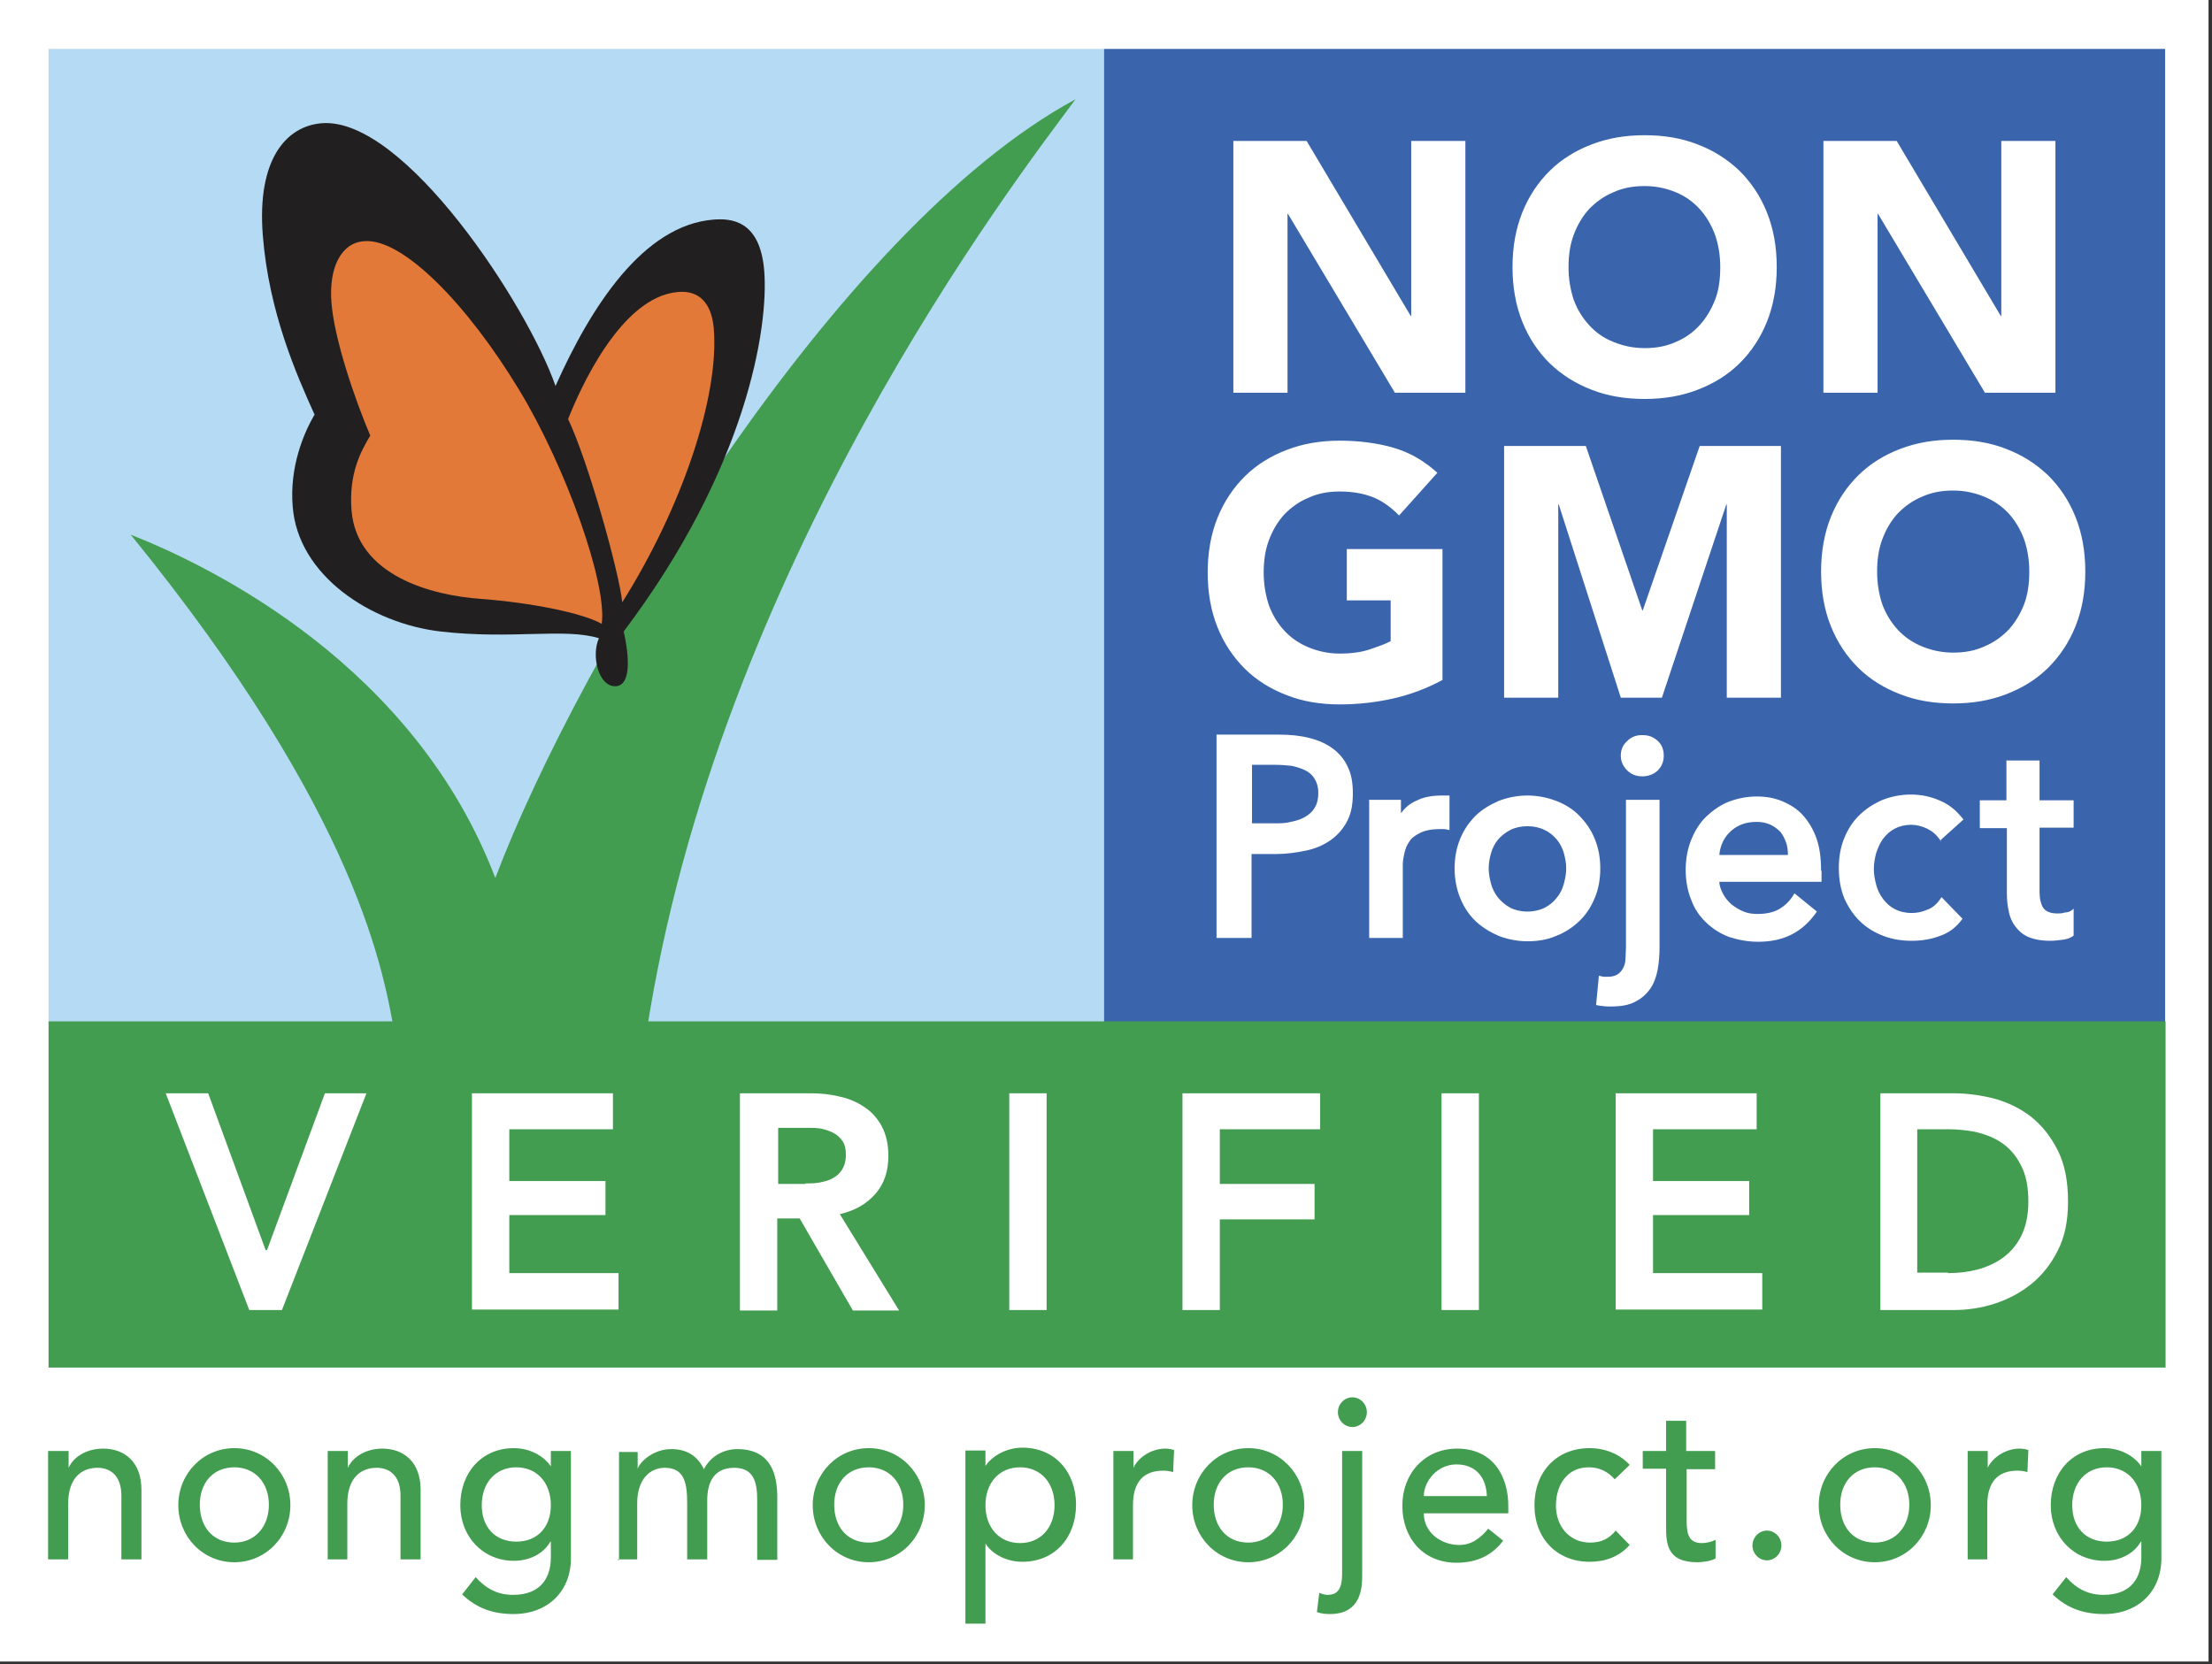
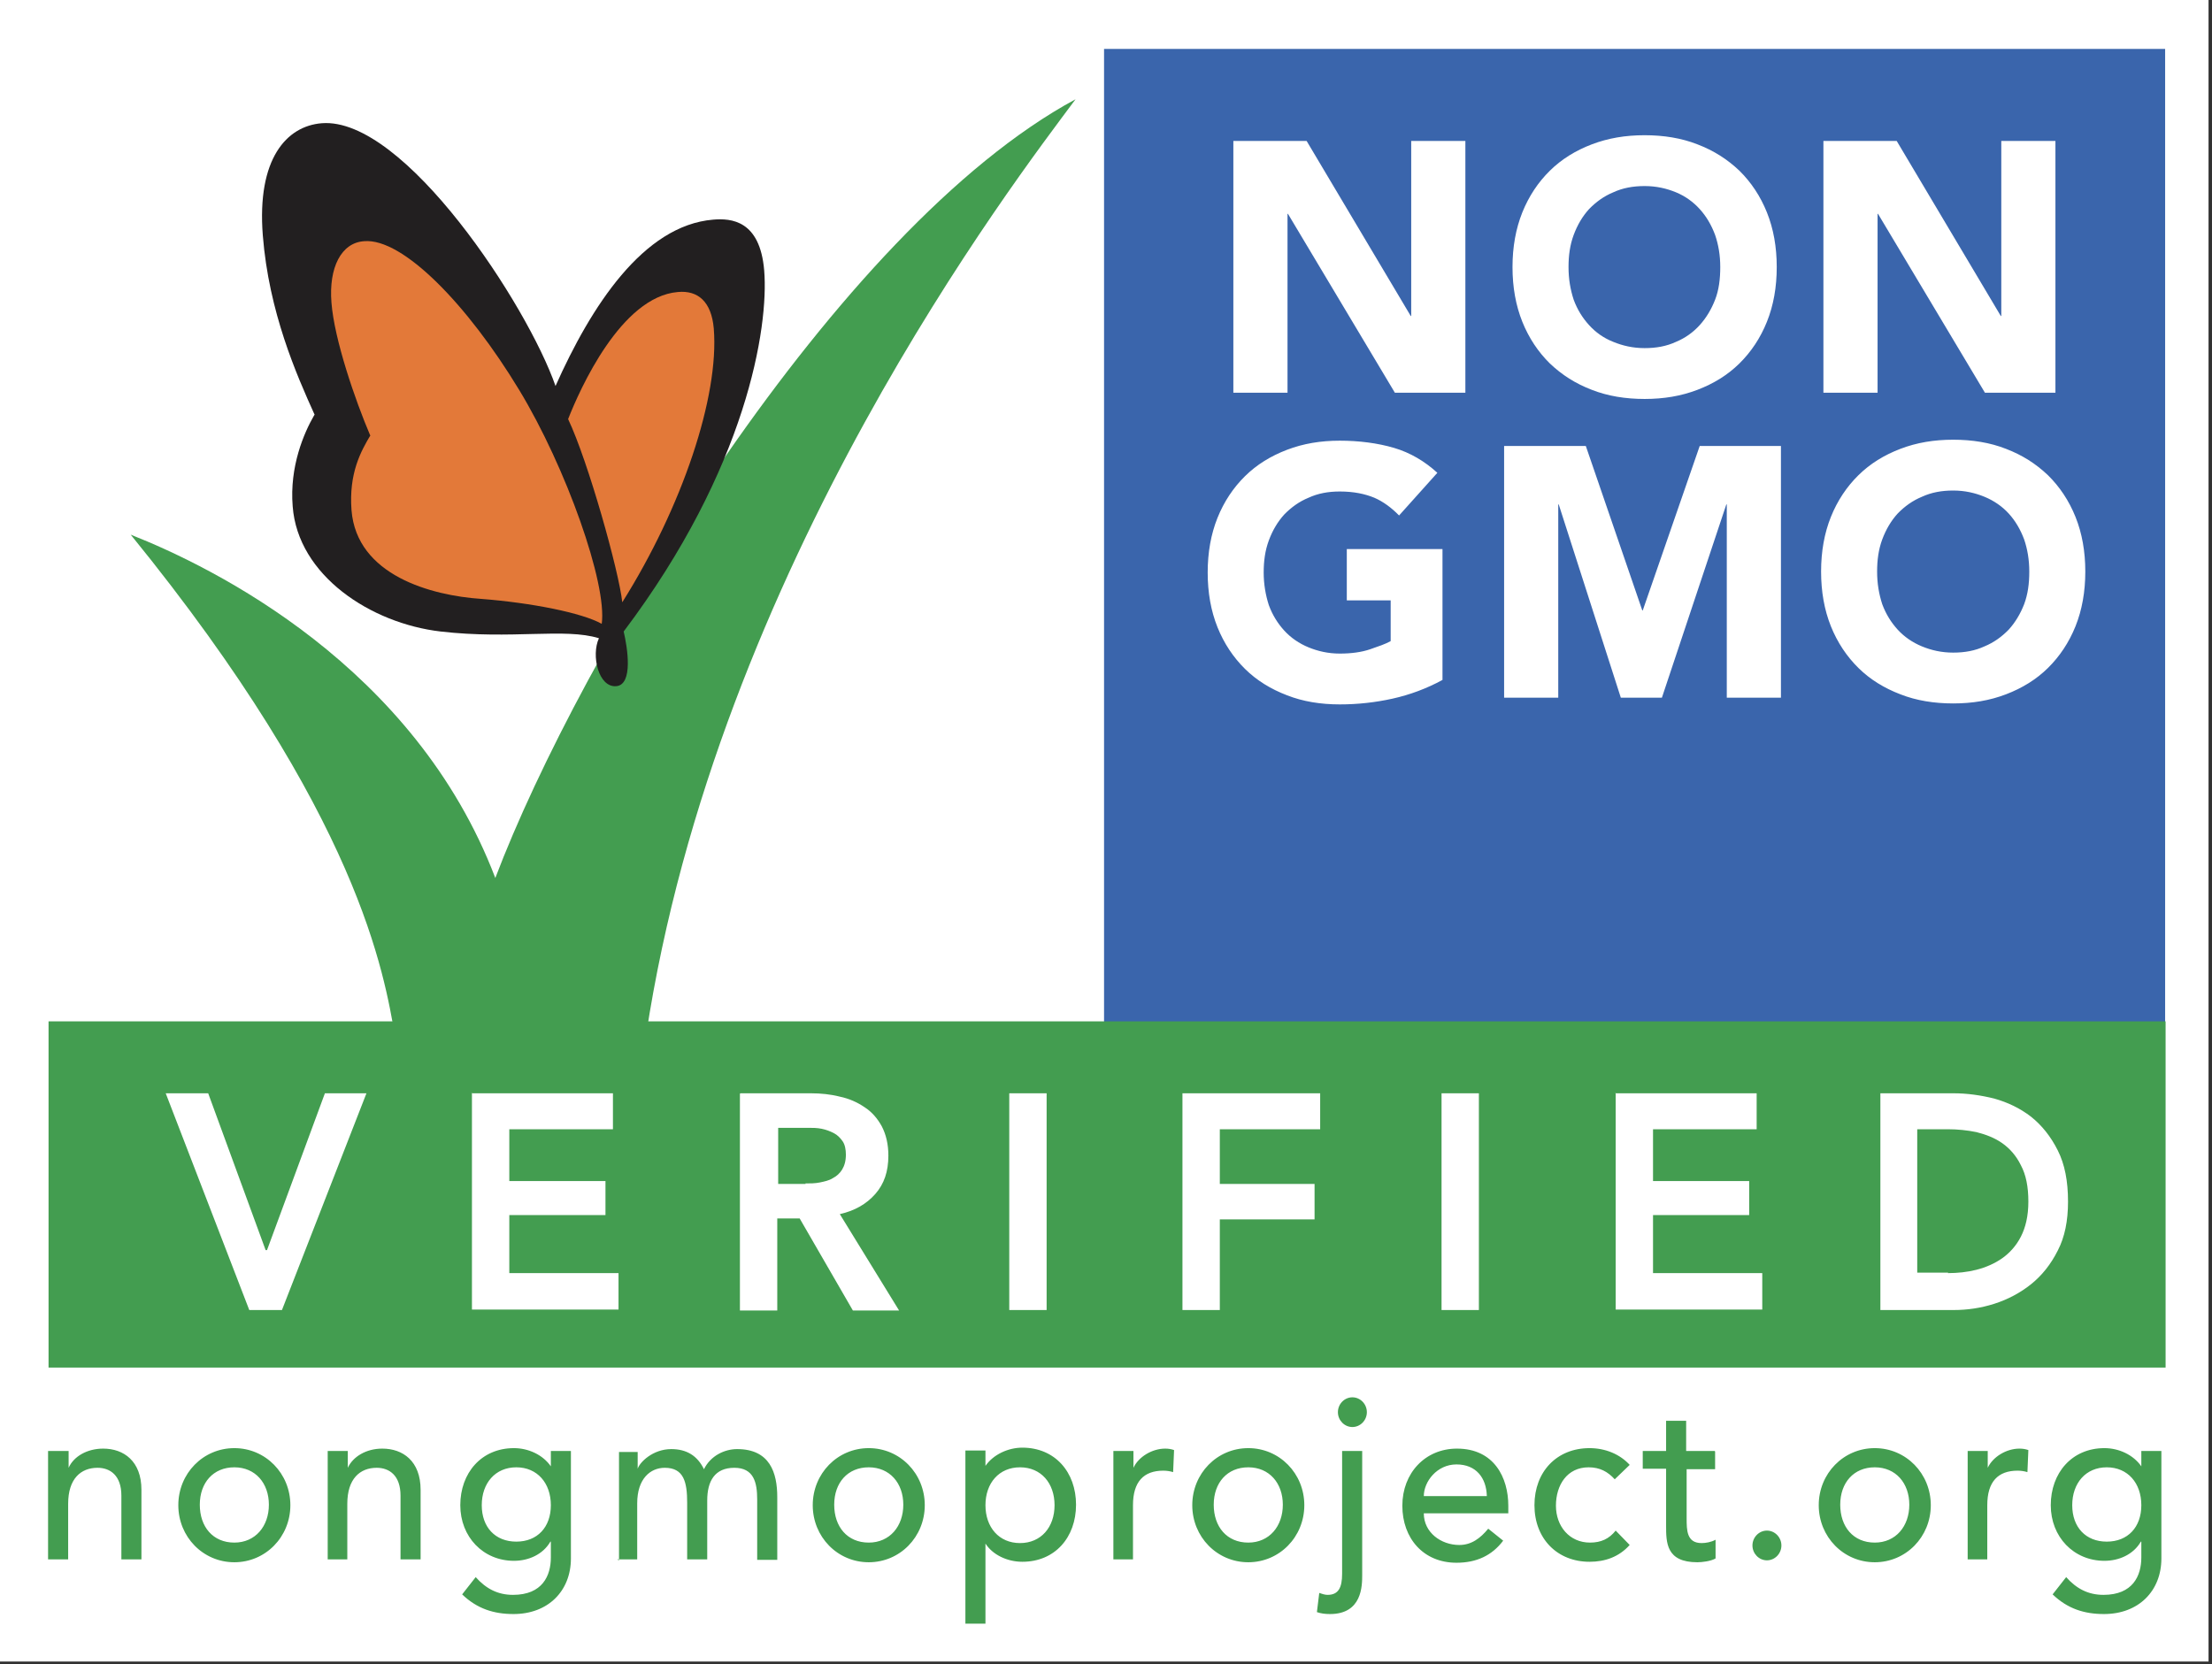
<svg xmlns="http://www.w3.org/2000/svg" fill="none" viewBox="0 0 101 76" height="76" width="101">
  <rect x="0" y="0" width="101" height="76" fill="#333333" stroke="none" />
  <g clip-path="url(#clip0_431_6367)">
    <g clip-path="url(#clip1_431_6367)">
      <path fill="white" d="M100.842 0H0V75.879H100.842V0Z" />
      <path fill="#439D50" d="M2.217 66.265H3.133V67.032C3.368 66.506 3.986 66.156 4.711 66.156C5.648 66.156 6.458 66.725 6.458 68.039V71.214H5.542V68.302C5.542 67.382 5.03 67.032 4.455 67.032C3.687 67.032 3.112 67.535 3.112 68.674V71.214H2.195V66.265H2.217ZM10.7 66.134C9.272 66.134 8.142 67.294 8.142 68.74C8.142 70.185 9.272 71.346 10.7 71.346C12.128 71.346 13.258 70.185 13.258 68.74C13.258 67.294 12.128 66.134 10.7 66.134ZM10.7 70.448C9.72 70.448 9.123 69.725 9.123 68.718C9.123 67.711 9.741 67.01 10.7 67.01C11.659 67.01 12.277 67.733 12.277 68.718C12.277 69.703 11.659 70.448 10.7 70.448ZM14.942 71.214H15.858V68.674C15.858 67.535 16.434 67.032 17.201 67.032C17.777 67.032 18.288 67.382 18.288 68.302V71.214H19.205V68.039C19.205 66.725 18.395 66.156 17.457 66.156C16.711 66.156 16.114 66.528 15.88 67.032V66.265H14.963V71.214H14.942ZM26.068 66.265H25.152V66.966C24.79 66.441 24.129 66.134 23.468 66.134C21.976 66.134 21.017 67.273 21.017 68.74C21.017 70.185 22.061 71.28 23.468 71.28C24.129 71.28 24.79 70.995 25.131 70.404H25.152V71.127C25.152 71.959 24.768 72.835 23.425 72.835C22.722 72.835 22.189 72.55 21.72 72.025L21.102 72.813C21.784 73.47 22.551 73.711 23.447 73.711C25.024 73.711 26.068 72.66 26.068 71.171V66.265ZM21.997 68.74C21.997 67.733 22.615 67.01 23.575 67.01C24.534 67.01 25.152 67.733 25.152 68.74C25.152 69.747 24.534 70.404 23.575 70.404C22.615 70.404 21.997 69.747 21.997 68.74ZM28.179 71.214H29.095V68.652C29.095 67.535 29.692 67.032 30.353 67.032C31.227 67.032 31.376 67.689 31.376 68.63V71.214H32.292V68.521C32.292 67.645 32.633 67.032 33.529 67.032C34.424 67.032 34.573 67.711 34.573 68.477V71.236H35.49V68.368C35.49 67.251 35.149 66.178 33.657 66.178C33.081 66.178 32.442 66.484 32.143 67.097C31.845 66.484 31.355 66.178 30.651 66.178C29.799 66.178 29.202 66.791 29.116 67.076V66.309H28.264V71.258L28.179 71.214ZM39.667 66.134C38.239 66.134 37.11 67.294 37.11 68.74C37.11 70.185 38.239 71.346 39.667 71.346C41.096 71.346 42.225 70.185 42.225 68.74C42.225 67.294 41.096 66.134 39.667 66.134ZM39.667 70.448C38.687 70.448 38.09 69.725 38.09 68.718C38.09 67.711 38.708 67.01 39.667 67.01C40.627 67.01 41.245 67.733 41.245 68.718C41.245 69.703 40.627 70.448 39.667 70.448ZM44.08 74.149H44.996V70.492C45.316 70.995 45.977 71.324 46.68 71.324C48.172 71.324 49.132 70.207 49.132 68.718C49.132 67.229 48.172 66.112 46.68 66.112C46.041 66.112 45.359 66.419 44.996 66.944V66.243H44.08V74.127V74.149ZM44.996 68.74C44.996 67.733 45.614 67.01 46.574 67.01C47.533 67.01 48.151 67.733 48.151 68.74C48.151 69.747 47.533 70.47 46.574 70.47C45.614 70.47 44.996 69.747 44.996 68.74ZM50.815 71.214H51.732V68.74C51.732 67.667 52.222 67.163 53.117 67.163C53.267 67.163 53.416 67.185 53.565 67.229L53.608 66.222C53.48 66.178 53.352 66.156 53.203 66.156C52.606 66.156 51.988 66.528 51.753 67.032V66.265H50.837V71.214H50.815ZM56.997 66.134C55.569 66.134 54.439 67.294 54.439 68.74C54.439 70.185 55.569 71.346 56.997 71.346C58.425 71.346 59.555 70.185 59.555 68.74C59.555 67.294 58.425 66.134 56.997 66.134ZM56.997 70.448C56.016 70.448 55.419 69.725 55.419 68.718C55.419 67.711 56.038 67.01 56.997 67.01C57.956 67.01 58.574 67.733 58.574 68.718C58.574 69.703 57.956 70.448 56.997 70.448ZM61.281 66.265V71.871C61.281 72.506 61.111 72.835 60.62 72.835C60.492 72.835 60.365 72.791 60.237 72.747L60.13 73.623C60.322 73.689 60.514 73.711 60.727 73.711C62.198 73.711 62.198 72.419 62.198 71.915V66.265H61.281ZM61.75 63.813C61.388 63.813 61.089 64.119 61.089 64.492C61.089 64.864 61.388 65.17 61.75 65.17C62.112 65.17 62.411 64.864 62.411 64.492C62.411 64.119 62.112 63.813 61.75 63.813ZM68.869 69.09V68.762C68.869 67.492 68.23 66.156 66.525 66.156C65.075 66.156 64.031 67.273 64.031 68.762C64.031 70.251 64.99 71.368 66.503 71.368C67.42 71.368 68.123 71.039 68.635 70.36L67.953 69.813C67.591 70.251 67.186 70.557 66.631 70.557C65.8 70.557 65.011 69.988 65.011 69.112H68.869V69.09ZM65.011 68.324C65.011 67.667 65.608 66.878 66.503 66.878C67.399 66.878 67.868 67.492 67.889 68.324H65.011ZM74.433 66.922C73.964 66.397 73.282 66.134 72.578 66.134C71.086 66.134 70.063 67.207 70.063 68.74C70.063 70.273 71.108 71.324 72.578 71.324C73.282 71.324 73.921 71.105 74.411 70.557L73.772 69.9C73.474 70.273 73.111 70.448 72.6 70.448C71.662 70.448 71.044 69.703 71.044 68.762C71.044 67.82 71.555 67.01 72.536 67.01C73.047 67.01 73.41 67.207 73.729 67.557L74.411 66.9L74.433 66.922ZM78.291 66.265H76.99V64.886H76.074V66.265H75.008V67.076H76.074V69.66C76.074 70.448 76.074 71.346 77.502 71.346C77.694 71.346 78.12 71.302 78.333 71.171V70.317C78.141 70.426 77.886 70.47 77.694 70.47C77.012 70.47 77.012 69.879 77.012 69.331V67.097H78.312V66.287L78.291 66.265ZM80.017 70.579C80.017 70.952 80.316 71.258 80.678 71.258C81.04 71.258 81.339 70.952 81.339 70.579C81.339 70.207 81.04 69.9 80.678 69.9C80.316 69.9 80.017 70.207 80.017 70.579ZM85.602 66.134C84.174 66.134 83.044 67.294 83.044 68.74C83.044 70.185 84.174 71.346 85.602 71.346C87.03 71.346 88.16 70.185 88.16 68.74C88.16 67.294 87.03 66.134 85.602 66.134ZM85.602 70.448C84.621 70.448 84.025 69.725 84.025 68.718C84.025 67.711 84.643 67.01 85.602 67.01C86.561 67.01 87.179 67.733 87.179 68.718C87.179 69.703 86.561 70.448 85.602 70.448ZM89.822 71.214H90.739V68.74C90.739 67.667 91.229 67.163 92.124 67.163C92.273 67.163 92.423 67.185 92.572 67.229L92.615 66.222C92.487 66.178 92.359 66.156 92.21 66.156C91.613 66.156 90.995 66.528 90.76 67.032V66.265H89.844V71.214H89.822ZM98.689 66.265H97.773V66.966C97.41 66.441 96.75 66.134 96.089 66.134C94.597 66.134 93.638 67.273 93.638 68.74C93.638 70.185 94.682 71.28 96.089 71.28C96.75 71.28 97.41 70.995 97.752 70.404H97.773V71.127C97.773 71.959 97.389 72.835 96.046 72.835C95.343 72.835 94.81 72.55 94.341 72.025L93.723 72.813C94.405 73.47 95.172 73.711 96.068 73.711C97.645 73.711 98.689 72.66 98.689 71.171V66.265ZM94.618 68.74C94.618 67.733 95.236 67.01 96.195 67.01C97.155 67.01 97.773 67.733 97.773 68.74C97.773 69.747 97.155 70.404 96.195 70.404C95.236 70.404 94.618 69.747 94.618 68.74Z" />
-       <path fill="#B5DAF3" d="M50.411 2.234H2.217V46.666H50.411V2.234Z" />
      <path fill="#3A65AC" d="M98.86 2.234H50.411V46.666H98.86V2.234Z" />
      <path fill="#439D50" d="M18.033 47.301C17.542 44.542 16.455 37.315 5.968 24.417C9.741 25.906 18.928 30.417 22.616 40.096C26.452 29.979 38.154 10.446 49.11 4.533C46.361 8.234 32.74 25.906 29.5 47.279H18.033V47.301Z" />
      <path fill="#439D50" d="M98.881 46.644H2.217V62.455H98.881V46.644Z" />
      <path fill="#221F20" d="M14.366 18.942C13.535 17.103 12.277 14.256 12 10.752C11.723 7.248 13.087 5.759 14.686 5.628C18.459 5.321 24.086 13.949 25.365 17.628C26.985 13.993 29.372 10.292 32.569 10.03C33.38 9.964 34.701 10.052 34.893 12.351C35.106 14.935 34.104 21.373 28.477 28.84C28.648 29.563 28.925 31.271 28.136 31.337C27.326 31.403 26.985 29.935 27.347 29.147C25.791 28.665 23.361 29.213 20.121 28.84C16.924 28.468 13.599 26.278 13.364 23.125C13.215 21.307 13.876 19.774 14.345 18.964L14.366 18.942Z" />
      <path fill="#E37939" d="M16.903 19.884C16.221 18.285 15.262 15.504 15.134 13.818C15.006 12.22 15.582 11.081 16.626 11.015C18.395 10.862 21.358 13.928 23.703 17.804C25.855 21.351 27.731 26.673 27.475 28.49C26.58 27.986 24.257 27.527 21.976 27.351C19.695 27.198 16.285 26.278 16.05 23.3C15.922 21.614 16.477 20.607 16.924 19.862L16.903 19.884Z" />
      <path fill="#E37939" d="M28.413 27.505C28.264 26.103 26.857 21.067 25.94 19.139C26.473 17.782 28.349 13.555 30.95 13.336C31.866 13.249 32.484 13.774 32.591 15.001C32.847 18.11 31.141 23.169 28.413 27.505Z" />
      <path fill="white" d="M56.315 6.438H59.661L64.415 14.431H64.436V6.438H66.909V17.935H63.69L58.809 9.767H58.788V17.935H56.315V6.438ZM69.061 12.197C69.061 11.278 69.211 10.446 69.509 9.701C69.808 8.957 70.234 8.321 70.767 7.796C71.3 7.27 71.939 6.876 72.685 6.591C73.431 6.307 74.22 6.175 75.094 6.175C75.968 6.175 76.778 6.307 77.502 6.591C78.248 6.876 78.867 7.27 79.421 7.796C79.954 8.321 80.38 8.957 80.678 9.701C80.977 10.446 81.126 11.278 81.126 12.197C81.126 13.117 80.977 13.949 80.678 14.694C80.38 15.438 79.954 16.074 79.421 16.599C78.888 17.125 78.248 17.519 77.502 17.804C76.756 18.088 75.968 18.22 75.094 18.22C74.22 18.22 73.41 18.088 72.685 17.804C71.939 17.519 71.321 17.125 70.767 16.599C70.234 16.074 69.808 15.438 69.509 14.694C69.211 13.949 69.061 13.117 69.061 12.197ZM71.619 12.197C71.619 12.745 71.704 13.227 71.854 13.687C72.024 14.146 72.259 14.519 72.557 14.847C72.856 15.176 73.218 15.438 73.666 15.614C74.092 15.789 74.561 15.898 75.094 15.898C75.627 15.898 76.096 15.811 76.522 15.614C76.948 15.438 77.311 15.176 77.609 14.847C77.907 14.519 78.142 14.125 78.312 13.687C78.483 13.249 78.547 12.745 78.547 12.197C78.547 11.65 78.462 11.168 78.312 10.73C78.142 10.271 77.907 9.876 77.609 9.548C77.311 9.219 76.948 8.957 76.522 8.781C76.096 8.606 75.627 8.497 75.094 8.497C74.561 8.497 74.092 8.584 73.666 8.781C73.239 8.957 72.877 9.219 72.557 9.548C72.259 9.876 72.024 10.271 71.854 10.73C71.683 11.19 71.619 11.672 71.619 12.197ZM83.257 6.438H86.604L91.357 14.431H91.379V6.438H93.851V17.935H90.632L85.751 9.767H85.73V17.935H83.257V6.438Z" />
      <path fill="white" d="M65.864 31.052C65.139 31.446 64.372 31.731 63.583 31.906C62.795 32.081 61.985 32.169 61.175 32.169C60.301 32.169 59.491 32.038 58.766 31.753C58.02 31.468 57.381 31.074 56.848 30.549C56.315 30.023 55.889 29.388 55.59 28.643C55.292 27.899 55.143 27.067 55.143 26.147C55.143 25.227 55.292 24.395 55.59 23.651C55.889 22.906 56.315 22.271 56.848 21.745C57.381 21.22 58.02 20.826 58.766 20.541C59.512 20.256 60.301 20.125 61.175 20.125C62.049 20.125 62.901 20.234 63.647 20.453C64.393 20.672 65.054 21.067 65.63 21.592L63.882 23.541C63.541 23.191 63.157 22.906 62.752 22.731C62.326 22.556 61.814 22.446 61.175 22.446C60.642 22.446 60.173 22.534 59.747 22.731C59.32 22.906 58.958 23.169 58.638 23.497C58.34 23.826 58.105 24.22 57.935 24.68C57.764 25.14 57.7 25.621 57.7 26.147C57.7 26.672 57.786 27.176 57.935 27.636C58.105 28.096 58.34 28.468 58.638 28.797C58.937 29.125 59.32 29.388 59.747 29.563C60.173 29.738 60.642 29.848 61.175 29.848C61.708 29.848 62.177 29.782 62.56 29.651C62.944 29.519 63.264 29.41 63.498 29.279V27.417H61.495V25.074H65.864V31.074V31.052ZM68.678 20.366H72.408L74.987 27.877H75.008L77.609 20.366H81.318V31.863H78.845V23.037H78.824L75.882 31.863H74.007L71.172 23.037H71.15V31.863H68.678V20.366ZM83.151 26.103C83.151 25.183 83.3 24.351 83.598 23.607C83.897 22.862 84.323 22.227 84.856 21.702C85.389 21.176 86.028 20.782 86.774 20.497C87.52 20.212 88.309 20.081 89.183 20.081C90.057 20.081 90.867 20.212 91.592 20.497C92.338 20.782 92.956 21.176 93.51 21.702C94.043 22.227 94.469 22.862 94.768 23.607C95.066 24.351 95.215 25.183 95.215 26.103C95.215 27.023 95.066 27.855 94.768 28.6C94.469 29.344 94.043 29.979 93.51 30.505C92.977 31.03 92.338 31.424 91.592 31.709C90.846 31.994 90.057 32.125 89.183 32.125C88.309 32.125 87.499 31.994 86.774 31.709C86.028 31.424 85.389 31.03 84.856 30.505C84.323 29.979 83.897 29.344 83.598 28.6C83.3 27.855 83.151 27.023 83.151 26.103ZM85.709 26.103C85.709 26.651 85.794 27.132 85.943 27.592C86.114 28.052 86.348 28.424 86.647 28.753C86.945 29.081 87.329 29.344 87.755 29.519C88.181 29.695 88.65 29.804 89.183 29.804C89.716 29.804 90.185 29.716 90.611 29.519C91.037 29.344 91.4 29.081 91.719 28.753C92.018 28.424 92.252 28.03 92.423 27.592C92.594 27.132 92.657 26.651 92.657 26.103C92.657 25.556 92.572 25.074 92.423 24.636C92.252 24.176 92.018 23.782 91.719 23.453C91.421 23.125 91.037 22.862 90.611 22.687C90.185 22.512 89.716 22.402 89.183 22.402C88.65 22.402 88.181 22.49 87.755 22.687C87.329 22.862 86.966 23.125 86.647 23.453C86.348 23.782 86.114 24.176 85.943 24.636C85.773 25.096 85.709 25.578 85.709 26.103Z" />
-       <path fill="white" d="M55.547 33.549H58.382C58.894 33.549 59.363 33.593 59.789 33.702C60.215 33.812 60.556 33.965 60.855 34.184C61.153 34.403 61.388 34.687 61.537 35.016C61.708 35.366 61.771 35.761 61.771 36.242C61.771 36.768 61.686 37.184 61.494 37.534C61.303 37.885 61.047 38.169 60.727 38.388C60.407 38.607 60.045 38.761 59.619 38.848C59.192 38.936 58.745 39.002 58.276 39.002H57.146V42.834H55.547V33.549ZM58.191 37.6C58.446 37.6 58.702 37.6 58.937 37.534C59.171 37.49 59.384 37.425 59.576 37.315C59.768 37.206 59.917 37.074 60.024 36.899C60.13 36.724 60.194 36.505 60.194 36.22C60.194 35.936 60.13 35.739 60.024 35.563C59.917 35.388 59.768 35.257 59.576 35.169C59.384 35.082 59.192 35.016 58.958 34.972C58.723 34.95 58.489 34.928 58.233 34.928H57.167V37.6H58.191ZM62.496 36.527H63.967V37.118H63.988C64.159 36.877 64.393 36.68 64.713 36.549C65.011 36.395 65.416 36.33 65.821 36.33C65.885 36.33 65.949 36.33 66.013 36.33C66.077 36.33 66.141 36.33 66.184 36.33V37.907C66.184 37.907 65.992 37.863 65.928 37.863C65.864 37.863 65.779 37.863 65.715 37.863C65.374 37.863 65.054 37.928 64.841 38.038C64.628 38.147 64.457 38.257 64.351 38.432C64.223 38.607 64.159 38.804 64.116 39.002C64.073 39.199 64.052 39.352 64.052 39.461V42.834H62.517V36.549L62.496 36.527ZM66.418 39.658C66.418 39.155 66.503 38.717 66.674 38.301C66.844 37.885 67.079 37.556 67.377 37.25C67.676 36.965 68.038 36.746 68.443 36.571C68.848 36.417 69.296 36.33 69.743 36.33C70.191 36.33 70.639 36.417 71.044 36.571C71.448 36.724 71.811 36.943 72.109 37.25C72.408 37.556 72.642 37.885 72.813 38.301C72.983 38.717 73.069 39.155 73.069 39.658C73.069 40.162 72.983 40.622 72.813 41.016C72.642 41.432 72.408 41.783 72.109 42.067C71.811 42.352 71.448 42.593 71.044 42.746C70.639 42.921 70.191 42.987 69.743 42.987C69.296 42.987 68.848 42.899 68.443 42.746C68.038 42.571 67.676 42.352 67.377 42.067C67.079 41.783 66.844 41.432 66.674 41.016C66.503 40.6 66.418 40.14 66.418 39.658ZM67.974 39.658C67.974 39.899 68.017 40.118 68.081 40.359C68.145 40.6 68.251 40.797 68.4 40.994C68.55 41.169 68.72 41.323 68.955 41.454C69.168 41.564 69.445 41.629 69.743 41.629C70.042 41.629 70.319 41.564 70.532 41.454C70.745 41.345 70.937 41.191 71.086 40.994C71.235 40.819 71.342 40.6 71.406 40.359C71.47 40.118 71.513 39.899 71.513 39.658C71.513 39.417 71.47 39.199 71.406 38.958C71.342 38.739 71.235 38.52 71.086 38.344C70.937 38.169 70.766 38.016 70.532 37.907C70.319 37.797 70.042 37.731 69.743 37.731C69.445 37.731 69.168 37.797 68.955 37.907C68.742 38.016 68.55 38.169 68.4 38.344C68.251 38.52 68.145 38.739 68.081 38.958C68.017 39.177 67.974 39.417 67.974 39.658ZM75.775 36.527V43.206C75.775 43.578 75.754 43.929 75.69 44.279C75.626 44.608 75.52 44.914 75.349 45.155C75.179 45.396 74.966 45.593 74.667 45.746C74.39 45.9 74.006 45.965 73.559 45.965C73.431 45.965 73.303 45.965 73.175 45.943C73.047 45.943 72.941 45.9 72.877 45.9L73.005 44.564C73.005 44.564 73.154 44.586 73.218 44.608C73.303 44.608 73.367 44.608 73.431 44.608C73.601 44.608 73.751 44.564 73.857 44.498C73.964 44.432 74.049 44.323 74.113 44.213C74.177 44.082 74.219 43.951 74.219 43.797C74.219 43.644 74.241 43.469 74.241 43.272V36.527H75.775ZM74.006 34.512C74.006 34.249 74.092 34.031 74.284 33.855C74.475 33.658 74.689 33.571 74.987 33.571C75.285 33.571 75.498 33.658 75.69 33.833C75.882 34.009 75.967 34.228 75.967 34.512C75.967 34.797 75.861 35.016 75.69 35.191C75.498 35.366 75.264 35.454 74.987 35.454C74.71 35.454 74.475 35.366 74.284 35.169C74.092 34.972 74.006 34.753 74.006 34.512ZM83.172 39.768V39.987C83.172 39.987 83.172 40.118 83.172 40.272H78.504C78.504 40.425 78.568 40.622 78.674 40.819C78.781 41.016 78.909 41.169 79.058 41.301C79.229 41.432 79.399 41.542 79.612 41.629C79.825 41.717 80.039 41.739 80.252 41.739C80.635 41.739 80.955 41.673 81.232 41.52C81.488 41.367 81.722 41.169 81.936 40.797L82.959 41.629C82.298 42.593 81.424 43.009 80.273 43.009C79.804 43.009 79.356 42.921 78.951 42.79C78.546 42.637 78.206 42.418 77.907 42.133C77.609 41.848 77.374 41.52 77.225 41.104C77.054 40.688 76.969 40.228 76.969 39.724C76.969 39.221 77.054 38.761 77.225 38.344C77.395 37.928 77.609 37.578 77.907 37.293C78.206 37.009 78.546 36.768 78.93 36.614C79.335 36.461 79.761 36.374 80.209 36.374C80.635 36.374 81.019 36.439 81.381 36.593C81.744 36.746 82.064 36.943 82.319 37.228C82.575 37.512 82.788 37.863 82.938 38.279C83.087 38.695 83.151 39.199 83.151 39.768H83.172ZM81.637 39.045C81.637 38.848 81.616 38.651 81.552 38.476C81.488 38.301 81.403 38.126 81.296 37.994C81.168 37.863 81.019 37.753 80.849 37.666C80.657 37.578 80.444 37.534 80.209 37.534C79.74 37.534 79.356 37.666 79.037 37.95C78.717 38.235 78.546 38.607 78.504 39.045H81.637ZM88.65 38.454C88.415 38.104 88.245 37.972 87.989 37.841C87.755 37.731 87.499 37.666 87.264 37.666C86.987 37.666 86.732 37.731 86.518 37.841C86.305 37.95 86.135 38.104 85.986 38.301C85.836 38.498 85.751 38.717 85.666 38.958C85.602 39.199 85.559 39.439 85.559 39.68C85.559 39.921 85.602 40.162 85.666 40.403C85.73 40.644 85.836 40.863 85.986 41.06C86.135 41.257 86.305 41.41 86.518 41.52C86.732 41.629 86.987 41.695 87.286 41.695C87.52 41.695 87.755 41.651 88.01 41.542C88.245 41.454 88.437 41.301 88.65 40.972L89.609 41.958C89.289 42.396 88.948 42.615 88.565 42.746C88.16 42.899 87.733 42.965 87.286 42.965C86.838 42.965 86.412 42.899 86.007 42.746C85.602 42.593 85.24 42.374 84.941 42.089C84.643 41.804 84.408 41.454 84.216 41.038C84.046 40.622 83.961 40.162 83.961 39.636C83.961 39.111 84.046 38.673 84.216 38.257C84.387 37.841 84.621 37.49 84.92 37.206C85.218 36.921 85.559 36.702 85.964 36.527C86.369 36.374 86.774 36.286 87.243 36.286C87.712 36.286 88.138 36.374 88.543 36.549C88.97 36.724 89.289 36.965 89.652 37.425L88.607 38.366L88.65 38.454ZM90.398 37.797V36.549H91.613V34.731H93.126V36.549H94.682V37.797H93.126V40.731C93.126 41.016 93.169 41.235 93.275 41.432C93.382 41.607 93.595 41.717 93.936 41.717C94.043 41.717 94.149 41.717 94.277 41.673C94.405 41.673 94.554 41.629 94.682 41.498V42.724C94.512 42.856 94.341 42.899 94.149 42.921C93.957 42.943 93.787 42.965 93.616 42.965C93.211 42.965 92.87 42.899 92.615 42.79C92.359 42.68 92.167 42.505 92.018 42.308C91.868 42.111 91.762 41.87 91.719 41.607C91.655 41.345 91.634 41.06 91.634 40.753V37.819H90.419L90.398 37.797Z" />
      <path fill="white" d="M7.545 49.929H9.506L12.128 57.09H12.192L14.835 49.929H16.732L12.874 59.827H11.382L7.567 49.929H7.545ZM21.528 49.929H27.987V51.571H23.255V53.936H27.646V55.491H23.255V58.141H28.242V59.805H21.549V49.907L21.528 49.929ZM33.806 49.929H37.024C37.472 49.929 37.92 49.973 38.346 50.082C38.772 50.17 39.156 50.345 39.476 50.564C39.817 50.783 40.072 51.09 40.264 51.44C40.456 51.812 40.563 52.25 40.563 52.776C40.563 53.498 40.371 54.068 39.966 54.528C39.561 54.987 39.028 55.294 38.346 55.447L41.053 59.849H38.943L36.513 55.644H35.49V59.849H33.785V49.951L33.806 49.929ZM36.769 54.046C36.982 54.046 37.216 54.046 37.429 54.002C37.642 53.958 37.856 53.914 38.026 53.805C38.197 53.717 38.346 53.586 38.453 53.411C38.559 53.236 38.623 53.017 38.623 52.732C38.623 52.491 38.58 52.272 38.474 52.119C38.367 51.965 38.239 51.834 38.069 51.746C37.898 51.659 37.728 51.593 37.515 51.549C37.301 51.506 37.11 51.506 36.918 51.506H35.532V54.068H36.79L36.769 54.046ZM46.083 49.929H47.789V59.827H46.083V49.929ZM53.991 49.929H60.279V51.571H55.697V54.068H60.023V55.688H55.697V59.827H53.991V49.929ZM65.821 49.929H67.526V59.827H65.821V49.929ZM73.751 49.929H80.209V51.571H75.477V53.936H79.868V55.491H75.477V58.141H80.465V59.805H73.772V49.907L73.751 49.929ZM85.858 49.929H89.204C89.822 49.929 90.44 50.017 91.058 50.17C91.677 50.345 92.231 50.608 92.742 51.002C93.233 51.396 93.638 51.9 93.957 52.535C94.277 53.17 94.426 53.936 94.426 54.878C94.426 55.754 94.277 56.498 93.957 57.112C93.638 57.747 93.233 58.25 92.742 58.645C92.252 59.039 91.677 59.345 91.058 59.542C90.44 59.739 89.822 59.827 89.204 59.827H85.858V49.929ZM88.948 58.141C89.375 58.141 89.822 58.097 90.249 57.988C90.675 57.878 91.08 57.703 91.421 57.462C91.762 57.221 92.06 56.893 92.273 56.477C92.487 56.06 92.615 55.535 92.615 54.878C92.615 54.199 92.508 53.652 92.273 53.214C92.06 52.776 91.762 52.447 91.421 52.206C91.08 51.965 90.675 51.812 90.249 51.703C89.822 51.615 89.375 51.571 88.948 51.571H87.541V58.119H88.948V58.141Z" />
    </g>
  </g>
  <defs>
    <clipPath id="clip0_431_6367">
      <rect fill="white" height="76" width="101" />
    </clipPath>
    <clipPath id="clip1_431_6367">
      <rect fill="white" height="75.879" width="100.842" />
    </clipPath>
  </defs>
</svg>